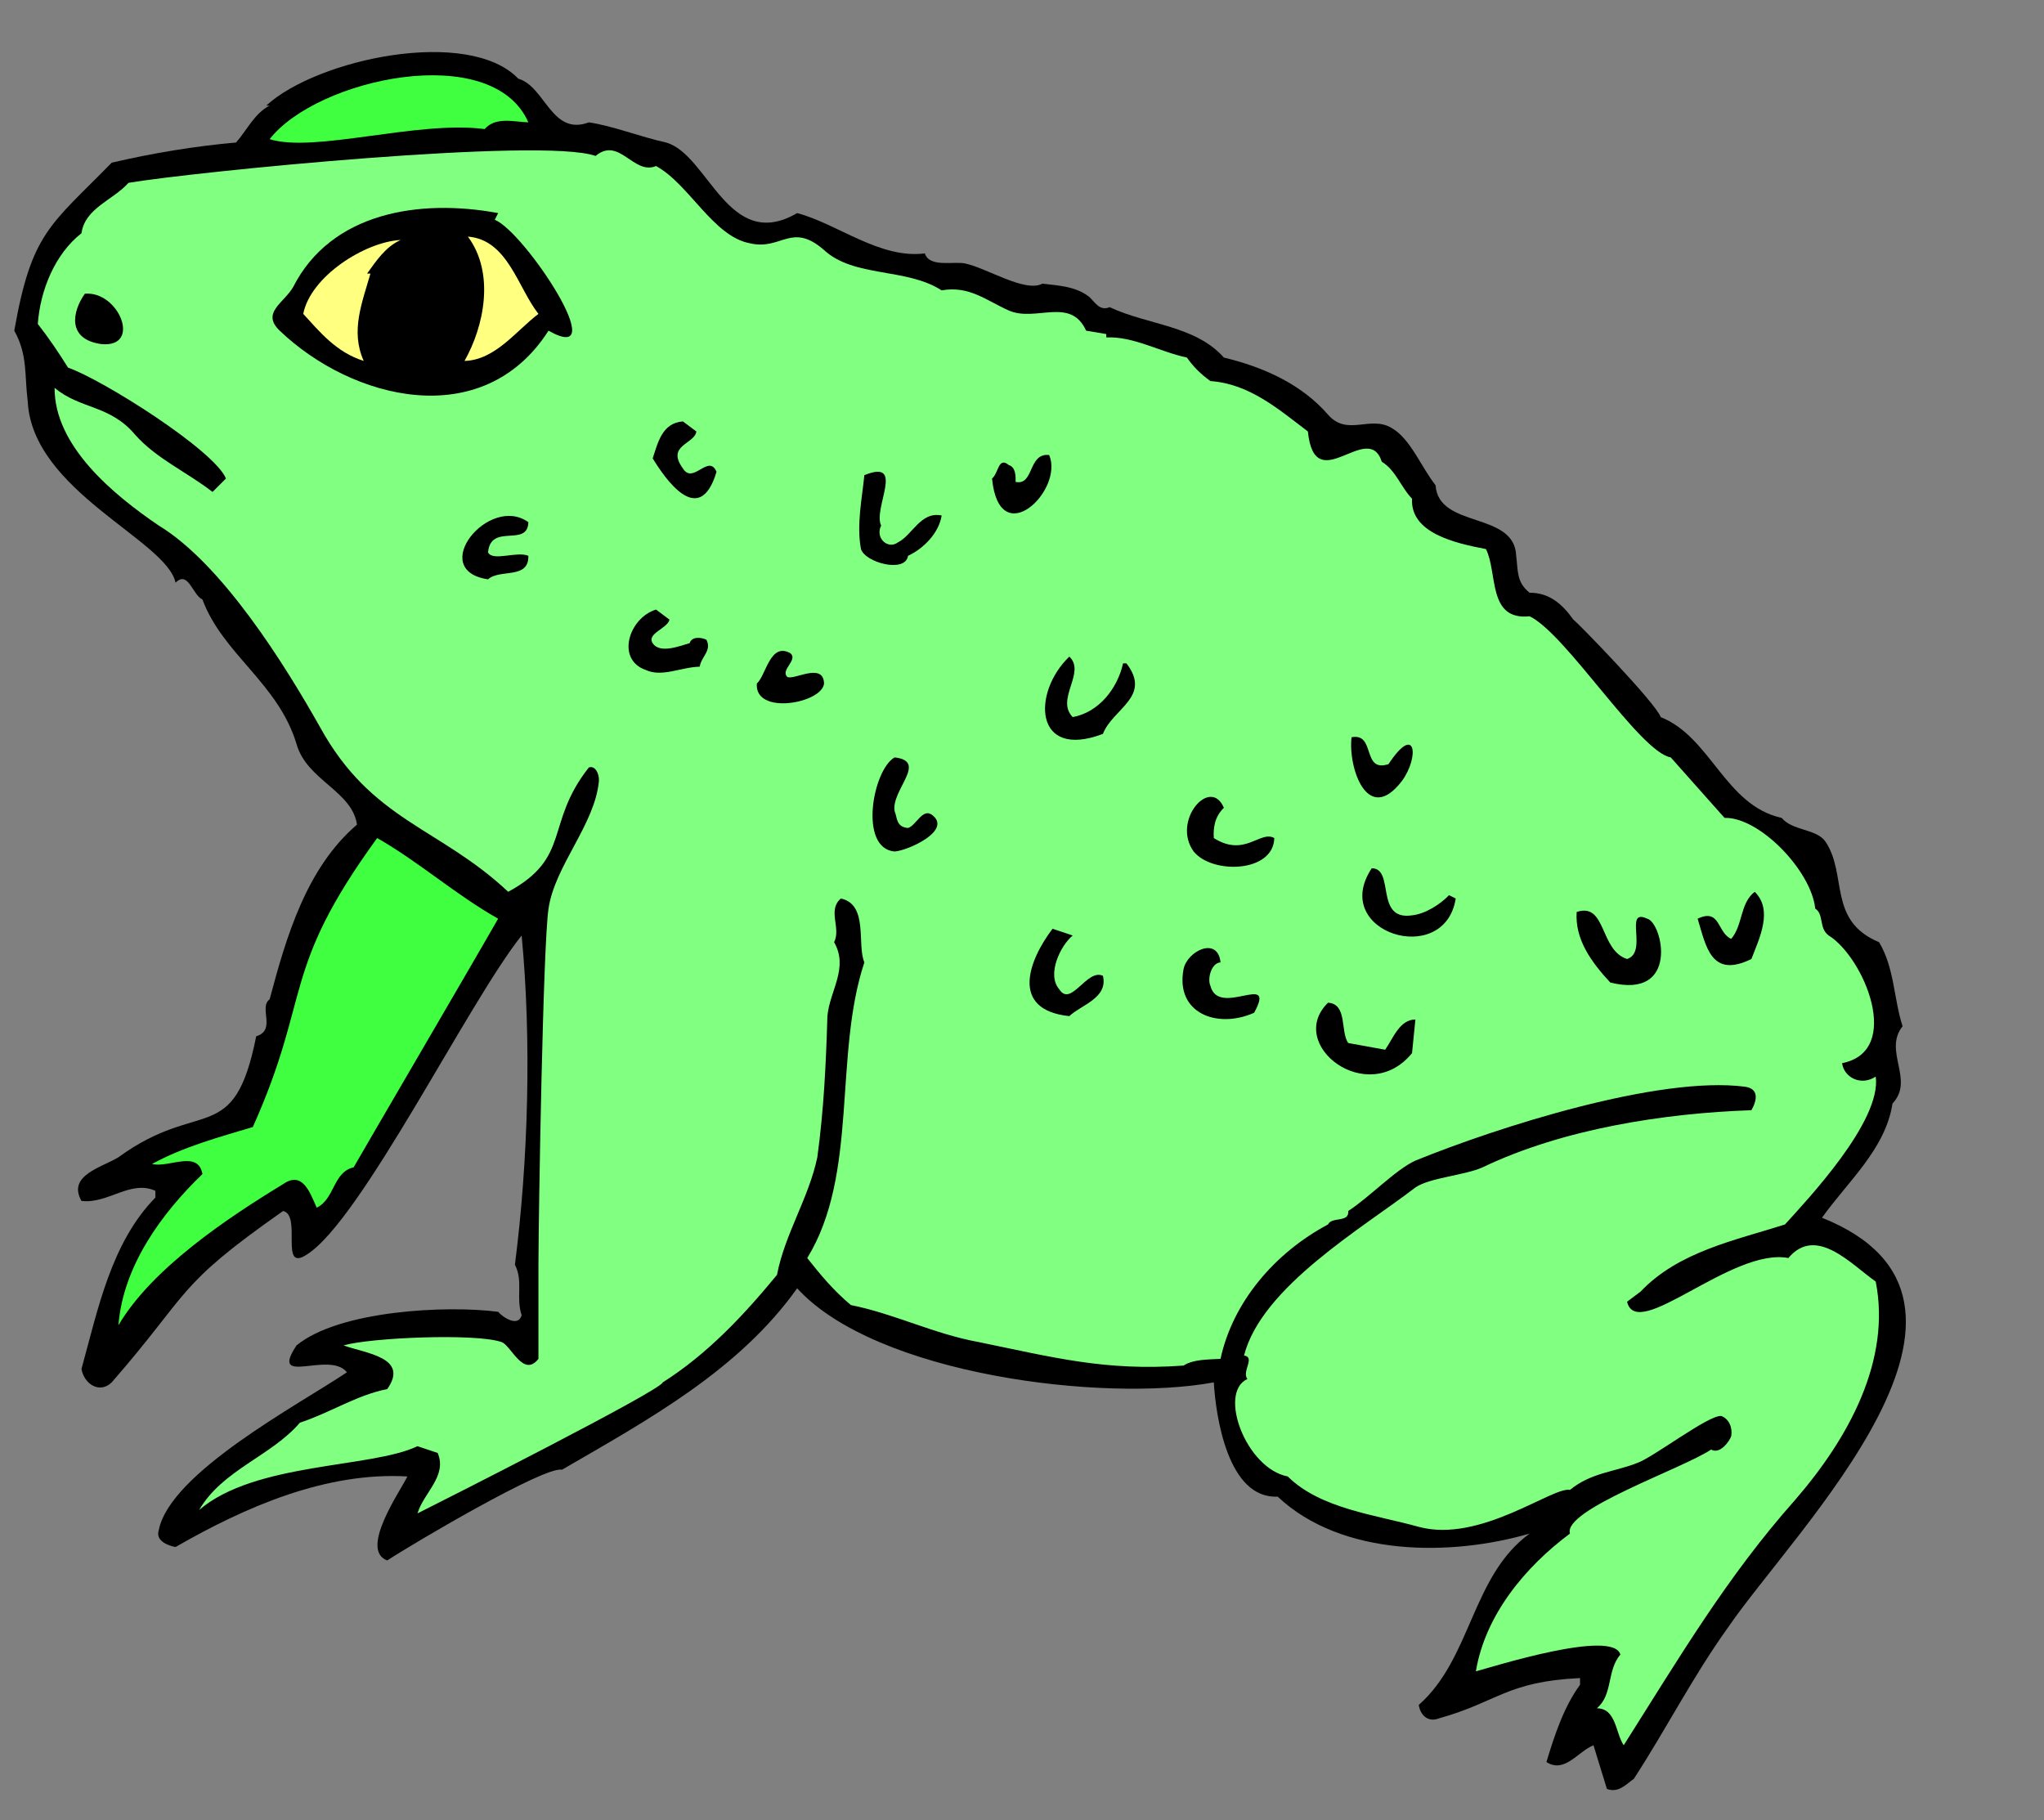
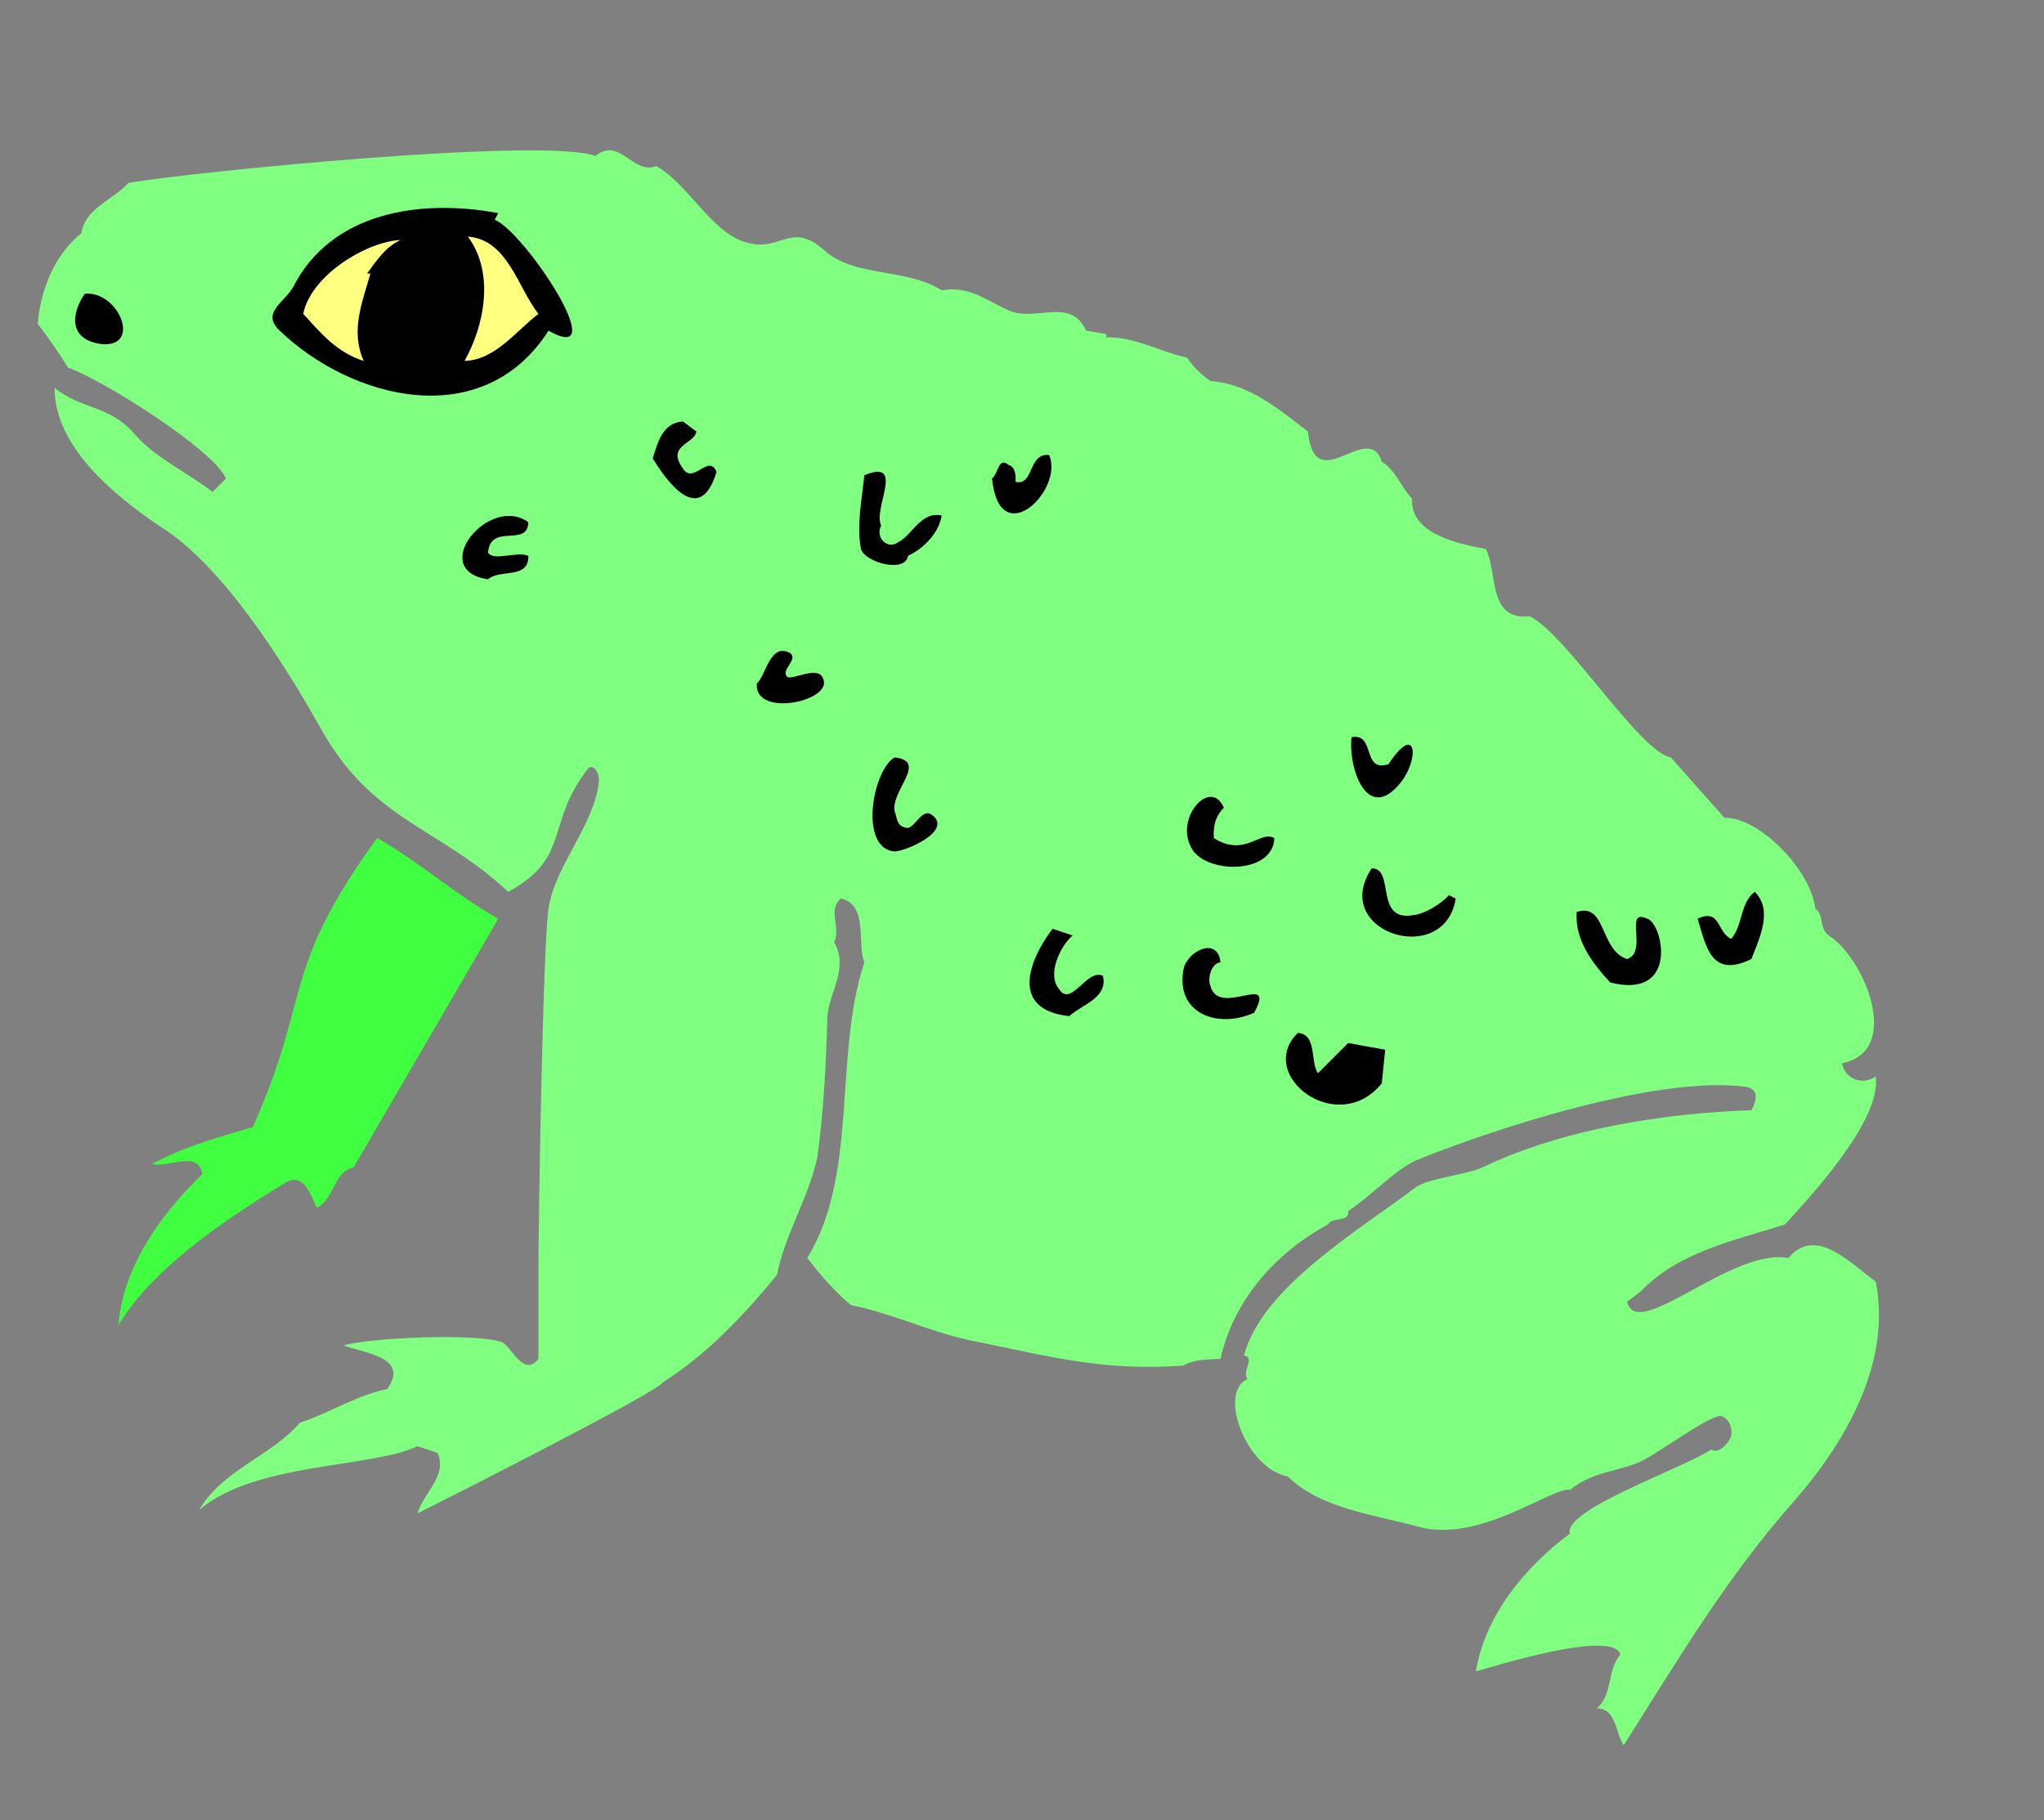
<svg xmlns="http://www.w3.org/2000/svg" xmlns:ns1="http://www.inkscape.org/namespaces/inkscape" xmlns:ns2="http://sodipodi.sourceforge.net/DTD/sodipodi-0.dtd" id="svg10181" version="1.1" ns1:version="0.48.1 " width="182.5" height="162.5" xml:space="preserve" ns2:docname="Frog_02.pdf">
  <rect width="100%" height="100%" fill="#808080" stroke="none" />
  <defs id="defs10185" />
  <ns2:namedview pagecolor="#ffffff" bordercolor="#666666" borderopacity="1" objecttolerance="10" gridtolerance="10" guidetolerance="10" ns1:pageopacity="0" ns1:pageshadow="2" ns1:window-width="640" ns1:window-height="480" id="namedview10183" showgrid="false" ns1:zoom="1.7907692" ns1:cx="91.25" ns1:cy="81.25" ns1:window-x="330" ns1:window-y="101" ns1:window-maximized="0" ns1:current-layer="g10189" />
  <g id="g10189" ns1:groupmode="layer" ns1:label="Frog_02" transform="matrix(1.25,0,0,-1.25,0,162.5)">
    <g id="g10191" transform="scale(0.24,0.24)">
-       <path d="m 154.25,518.25 c 8.016,-2.297 9.902,-17.16 21,-13 7.16,-1.051 14.992,-4.219 23,-6 12.602,-3.566 18.48,-32.969 39,-21 12.098,-3.215 24.574,-13.707 38,-12 1.363,-4.309 8.598,-2.266 12,-3 6.414,-1.34 17.883,-8.781 23,-6 5.141,-0.613 10.035,-0.84 14,-4 1.66,-1.586 3.086,-4.242 6,-3 11.398,-5.352 25.5,-5.422 34,-15 11.828,-2.832 23.117,-7.922 31,-17 5.789,-6.605 12.574,-0.059 19,-4 5.527,-3.18 8.762,-11.641 13,-17 0.891,-13.023 23.496,-7.668 24,-21 0.566,-4.68 0.121,-7.922 4,-11 5.715,0.063 9.699,-3.27 13,-8 0.68,-0.211 24.727,-24.977 26,-29 14.969,-5.953 19.156,-26.289 36,-30 3.262,-3.898 10.281,-3.195 13,-7 6.707,-9.91 0.59,-23.559 16,-30 4.625,-7.695 4.348,-16.969 7,-25 -5.867,-7.375 3.66,-15.965 -3,-23 -2.102,-13.562 -13.223,-23.125 -21,-34 61.621,-24.625 -7.684,-92.32 -28,-122 -10.562,-14.746 -18.191,-29.938 -28,-45 -2.48,-1.773 -4.551,-4.25 -8,-3 l -4,13 c -4.641,-1.852 -8.539,-8.465 -14,-5 2.477,8.305 5.313,16.605 10,23 l 0,2 c -21.891,-1.043 -24.516,-7.133 -42,-12 -3.437,-1.355 -5.625,1.273 -6,4 15.727,13.871 15.719,38.414 33,51 -23.266,-6.769 -55.84,-7.031 -75,11 -14.867,-0.715 -18.41,24.039 -19,34 -33.078,-6.074 -100.652,2.34 -124,28 -17.406,-24.457 -44.398,-39.16 -70,-54 -5.059,1.281 -45.371,-22.598 -52,-27 -8.422,3.129 3.918,20.688 6,25 -24.188,1.414 -48.18,-9.02 -69,-21 -2.555,0.453 -6.004,1.992 -5,5 3.32,17.141 41.852,37.48 56,47 -5.211,6.59 -23.293,-4.508 -15,8 12.777,10.488 44.93,11.977 60,10 1.359,-1.602 5.984,-4.711 7,-1 -1.75,5.211 0.535,10.191 -2,15 3.969,31 4.996,66.664 2,98 -15.902,-19.898 -47.844,-85.012 -64,-95 -8.176,-5.352 -1.316,11.773 -7,13 -32.371,-22.715 -27.176,-23.668 -51,-51 -3.594,-3.508 -8.242,-0.48 -9,4 4.906,17.762 8.848,37.602 22,51 l 0,2 c -7.422,3.371 -14.105,-3.953 -22,-3 -4.356,7.66 6.258,10.039 11,13 24.387,17.797 34.363,2.695 41,36 6.102,1.867 0.637,8.582 4,11 4.938,18.566 10.91,39.07 26,52 -1.453,10.039 -14.969,13.191 -18,24 -5.453,18.09 -21.93,26.695 -28,43 -2.93,1.309 -4.227,8.789 -8,5 -2.652,12.66 -42.68,27.234 -44,54 -0.996,7.809 0.047,13.727 -4,21 5.168,29.285 10.637,31.23 29,50 12.367,2.887 24.875,4.934 37,6 3.293,3.727 5.41,8.586 10,11 l -1,0 c 15.191,13.926 60.207,23.418 75,8" style="fill:#000000;fill-opacity:1;fill-rule:nonzero;stroke:none" id="path10193" />
-       <path d="m 157.25,505.25 c -4.43,0.176 -9.785,1.719 -13,-2 -19.809,2.645 -50.664,-7.207 -64,-3 14.043,18.051 66.297,29.461 77,5" style="fill:#40ff40;fill-opacity:1;fill-rule:nonzero;stroke:none" id="path10195" />
      <path d="m 177.25,495.25 c 7.066,5.922 11.281,-5.812 18,-3 9.828,-5.32 17.031,-21.023 28,-23 9.313,-2.184 12.313,6.465 22,-2 8.961,-8.262 24.453,-5.199 35,-12 8.219,1.465 13.277,-3.016 20,-6 8.027,-3.512 18.359,4.219 23,-6 l 6,-1 0,-1 c 8.195,0.336 15.785,-4.246 24,-6 1.84,-2.621 3.902,-4.773 7,-7 11.574,-0.812 20.152,-8.273 29,-15 2.09,-20.301 17.895,3.656 22,-9 4.25,-2.633 5.688,-7.609 9,-11 -0.551,-10.207 12.695,-13.215 22,-15 3.547,-7.074 0.418,-21.332 13,-20 10.898,-5.25 32.75,-40.414 42,-42 l 16,-18 c 10.391,0.293 25.832,-15.73 27,-27 2.68,-1.719 0.992,-5.789 4,-8 10.43,-6.453 22.25,-34.391 4,-38 0.504,-4.109 5.461,-6.965 10,-4 1.828,-13.312 -20.672,-36.969 -27,-44 -14.816,-4.742 -31.648,-8.047 -43,-20 l -4,-3 c 2.922,-12.242 31.223,16.25 48,13 8.262,9.84 18.707,-1.883 26,-7 4.629,-23.418 -8.047,-46.594 -24,-65 -20.27,-22.824 -34.441,-46.867 -51,-73 -2.465,3.617 -2.219,10.992 -8,11 4.828,4.008 2.906,11.172 7,16 -2.172,7.707 -38.016,-3.688 -43,-5 2.75,16.684 14.637,31.066 28,41 -2.223,7.094 33.797,19.43 42,25 2.684,-1.512 5.465,2.477 6,4 0.426,2.578 -0.691,5.188 -3,6 -3.816,0.289 -20.289,-12.383 -25,-14 -6.844,-2.699 -13.605,-2.805 -20,-8 -5.141,1.051 -26.699,-15.934 -45,-11 -12.934,3.613 -29.25,5.359 -39,15 -12.391,2.367 -20.848,24.965 -12,29 -1.754,2.238 2.461,6.504 -1,7 5.211,20.406 35.316,37.953 51,50 4.188,2.922 14.758,3.609 20,6 24.012,11.504 54.238,16.117 80,17 1.809,3.152 2.195,6.477 -2,7 -25.539,3.297 -73.5,-12.023 -98,-22 -5.895,-2.672 -13.785,-11.004 -20,-15 0.41,-3.562 -4.914,-1.605 -6,-4 -15.77,-8.391 -28.344,-23.031 -32,-40 -3.777,-0.227 -8.078,-0.113 -11,-2 -23.297,-1.703 -38.812,2.453 -61,7 -13.262,2.391 -25.266,8.488 -38,11 -5.102,4.25 -9.129,9.094 -13,14 15.336,24.988 7.801,60.301 17,88 -2.281,5.25 1.297,17.238 -7,19 -4.074,-3.516 0.133,-8.727 -2,-13 4.395,-7.699 -1.312,-14.391 -2,-22 -0.426,-14.34 -1.059,-27.762 -3,-42 -2.547,-12.141 -9.703,-22.918 -12,-35 -9.992,-12.137 -20.727,-23.582 -34,-32 -0.617,-2.437 -65.23,-35.121 -73,-39 1.844,6.18 8.945,11.129 6,18 l -6,2 c -13.664,-6.559 -48.383,-4.719 -65,-19 7.016,12.023 21.438,16.008 30,26 8.961,2.922 16.902,8.227 26,10 6.68,9.48 -6.574,10.633 -13,13 8.008,2.324 39.418,3.668 47,1 2.797,-0.867 6.469,-10.797 11,-5 l 0,28 c 0.043,15.879 1.363,95.152 3,106 1.871,12.789 13.84,25.059 15,38 0.121,2.117 -1.09,4.668 -3,4 -13.219,-16.766 -5.055,-26.742 -24,-37 -20.645,19.336 -40.59,21 -56,49 -10.68,18.949 -29.246,48.621 -48,60 -13.441,9.133 -31.121,23.668 -31,41 7.566,-6.426 16.43,-4.992 24,-14 6.289,-7.109 15.422,-11.09 23,-17 l 4,4 c -3.473,8.434 -36.781,29.461 -47,33 -2.781,4.473 -5.812,8.934 -9,13 0.719,10.012 5.078,20.809 13,27 1.047,7.512 9.398,9.828 14,15 18.816,3.195 123.285,13.68 139,8" style="fill:#80ff80;fill-opacity:1;fill-rule:nonzero;stroke:none" id="path10197" />
      <path d="m 147.25,476.25 c 8.785,-3.441 35.66,-44.105 16,-33 -19.543,-30.527 -58.547,-20.547 -80,0 -5.629,5.352 1.309,8.281 4,13 11.285,22.18 37.543,26.363 61,22 l -1,-2" style="fill:#000000;fill-opacity:1;fill-rule:nonzero;stroke:none" id="path10199" />
      <path d="m 160.25,448.25 c -6.621,-5.012 -12.871,-13.762 -22,-14 5.793,10.238 9.129,26.07 1,37 11.879,-0.93 14.793,-15.098 21,-23" style="fill:#ffff80;fill-opacity:1;fill-rule:nonzero;stroke:none" id="path10201" />
      <path d="m 119.25,470.25 c -4.551,-2.062 -7.215,-6.164 -10,-10 l 1,0 c -2.488,-8.699 -5.992,-17.117 -2,-26 -8.184,2.563 -13.133,8.691 -18,14 2.18,11.156 18.336,21.434 29,22" style="fill:#ffff80;fill-opacity:1;fill-rule:nonzero;stroke:none" id="path10203" />
      <path d="m 25.25,454.25 c 10.113,0.91 17.039,-16.078 5,-15 -10.41,1.383 -8.766,9.688 -5,15" style="fill:#000000;fill-opacity:1;fill-rule:nonzero;stroke:none" id="path10205" />
      <path d="m 207.25,413.25 c -0.484,-3.777 -9.094,-4.039 -4,-11 3.004,-4.93 7.648,4.535 10,-1 -5.125,-17.125 -15.445,-1.812 -19,4 1.523,4.488 2.719,10.527 9,11 l 4,-3" style="fill:#000000;fill-opacity:1;fill-rule:nonzero;stroke:none" id="path10207" />
      <path d="m 312.25,406.25 c 4.504,-10.469 -14.836,-29.191 -17,-7 1.945,1.531 1.832,6.66 5,4 2.063,-0.59 2.074,-3.41 2,-5 5.57,-1.219 3.637,8.688 10,8" style="fill:#000000;fill-opacity:1;fill-rule:nonzero;stroke:none" id="path10209" />
      <path d="m 262.25,385.25 c -1.875,-3.684 2.004,-7.227 5,-5 4.32,2.18 6.785,9.301 13,8 -0.777,-5.137 -5.32,-9.836 -10,-12 -0.801,-5.266 -12.781,-1.996 -14,2 -1.387,7.203 0.34,15.215 1,22 12.379,5.031 2.453,-9.945 5,-15" style="fill:#000000;fill-opacity:1;fill-rule:nonzero;stroke:none" id="path10211" />
      <path d="m 157.25,386.25 c -0.219,-7.641 -11.211,-0.117 -12,-9 1.461,-2.746 8.527,0.453 12,-1 0.184,-7.121 -8.496,-3.812 -12,-7 -18.187,2.68 0.285,25.465 12,17" style="fill:#000000;fill-opacity:1;fill-rule:nonzero;stroke:none" id="path10213" />
-       <path d="m 199.25,357.25 c -0.57,-2.641 -6.887,-4.121 -5,-7 2.152,-3.328 8.402,-0.695 11,0 0.637,2.152 3.691,1.715 5,1 1.656,-3.254 -1.539,-4.965 -2,-8 -5.508,-0.117 -11.211,-3.207 -16,-1 -9.09,3.105 -5.043,15.559 3,18 l 4,-3" style="fill:#000000;fill-opacity:1;fill-rule:nonzero;stroke:none" id="path10215" />
      <path d="m 225.25,338.25 c 2.719,2.297 3.922,12.434 10,9 2.332,-2.016 -2.969,-4.887 -1,-7 1.711,-1.281 10.793,4.551 11,-2 -0.543,-5.898 -20.758,-9.613 -20,0" style="fill:#000000;fill-opacity:1;fill-rule:nonzero;stroke:none" id="path10217" />
-       <path d="m 319.25,328.25 c 7.813,1.418 13.332,8.523 15,16 l 1,0 c 7.648,-9.977 -4.078,-13.441 -7,-21 -20.578,-7.824 -21.148,12.305 -10,23 5.039,-4.734 -4.211,-12.621 1,-18" style="fill:#000000;fill-opacity:1;fill-rule:nonzero;stroke:none" id="path10219" />
      <path d="m 413.25,314.25 c 8.137,12.355 9.234,2.164 4,-5 -10.258,-13.43 -16.094,4.051 -15,13 7.266,1.398 2.953,-10.637 11,-8" style="fill:#000000;fill-opacity:1;fill-rule:nonzero;stroke:none" id="path10221" />
      <path d="m 266.25,316.25 c 10.047,-1.137 -1.066,-9.68 0,-16 0.813,-1.73 0.324,-4.727 4,-5 2.332,0.664 4.254,5.836 7,4 6.516,-4.656 -7.066,-10.758 -11,-11 -10.746,0.902 -6.523,24.313 0,28" style="fill:#000000;fill-opacity:1;fill-rule:nonzero;stroke:none" id="path10223" />
      <path d="m 364.25,301.25 c -2.707,-2.594 -3.199,-5.891 -3,-9 9.211,-5.852 13.801,2.383 18,0 -0.203,-10.312 -18.441,-10.863 -24,-4 -6.594,9.152 4.98,22.477 9,13" style="fill:#000000;fill-opacity:1;fill-rule:nonzero;stroke:none" id="path10225" />
      <path d="m 148.25,268.25 c -4.969,-8.812 -42.332,-72.723 -43,-74 -6.156,-1.379 -5.625,-9.492 -11,-12 -2.106,4.797 -4.281,10.977 -10,7 -16.426,-9.996 -39.023,-25.035 -49,-42 1.371,17.656 12.914,33.371 25,45 -1.285,7.313 -10.055,1.742 -15,3 9.633,5.262 20.191,8.035 30,11 17.645,39.453 8.09,46.242 37,86 12.473,-7.102 23.199,-16.762 36,-24" style="fill:#40ff40;fill-opacity:1;fill-rule:nonzero;stroke:none" id="path10227" />
      <path d="m 431.25,275.25 2,-1 c -3.281,-20.809 -37.68,-10.078 -25,9 6.957,0.043 0.797,-15.668 12,-14 3.938,0.414 8.465,3.301 11,6" style="fill:#000000;fill-opacity:1;fill-rule:nonzero;stroke:none" id="path10229" />
      <path d="m 521.25,256.25 c -12.035,-5.887 -13.48,3.734 -16,12 6.816,3.25 5.813,-4.281 10,-6 3.531,4.156 2.563,10.641 7,14 5.469,-5.434 1.469,-13.641 -1,-20" style="fill:#000000;fill-opacity:1;fill-rule:nonzero;stroke:none" id="path10231" />
      <path d="m 484.25,256.25 c 6.359,2.047 -1.137,15.32 6,12 4.555,-1.168 9.73,-24.16 -11,-19 -5.75,6.188 -10.566,12.941 -10,21 8.891,2.938 6.777,-11.379 15,-14" style="fill:#000000;fill-opacity:1;fill-rule:nonzero;stroke:none" id="path10233" />
      <path d="m 319.25,263.25 c -3.652,-3.039 -7.797,-11.602 -4,-16 3.488,-5.52 8.238,6.281 13,4 1.617,-6.645 -6.57,-8.691 -10,-12 -17.754,1.863 -12.133,16.578 -5,26 l 6,-2" style="fill:#000000;fill-opacity:1;fill-rule:nonzero;stroke:none" id="path10235" />
      <path d="m 363.25,255.25 c -2.762,-0.152 -3.984,-4.93 -3,-7 2.449,-9.602 19.844,4.516 13,-8 -10.945,-4.883 -23.516,-0.168 -21,13 1.102,5.414 10.195,9.852 11,2" style="fill:#000000;fill-opacity:1;fill-rule:nonzero;stroke:none" id="path10237" />
-       <path d="m 401.25,231.25 11,-2 c 2.41,3.445 4.309,8.984 9,9 l -1,-10 c -13.25,-16.316 -37.703,2.578 -25,15 5.84,-0.391 3.598,-8.562 6,-12" style="fill:#000000;fill-opacity:1;fill-rule:nonzero;stroke:none" id="path10239" />
+       <path d="m 401.25,231.25 11,-2 l -1,-10 c -13.25,-16.316 -37.703,2.578 -25,15 5.84,-0.391 3.598,-8.562 6,-12" style="fill:#000000;fill-opacity:1;fill-rule:nonzero;stroke:none" id="path10239" />
    </g>
  </g>
</svg>